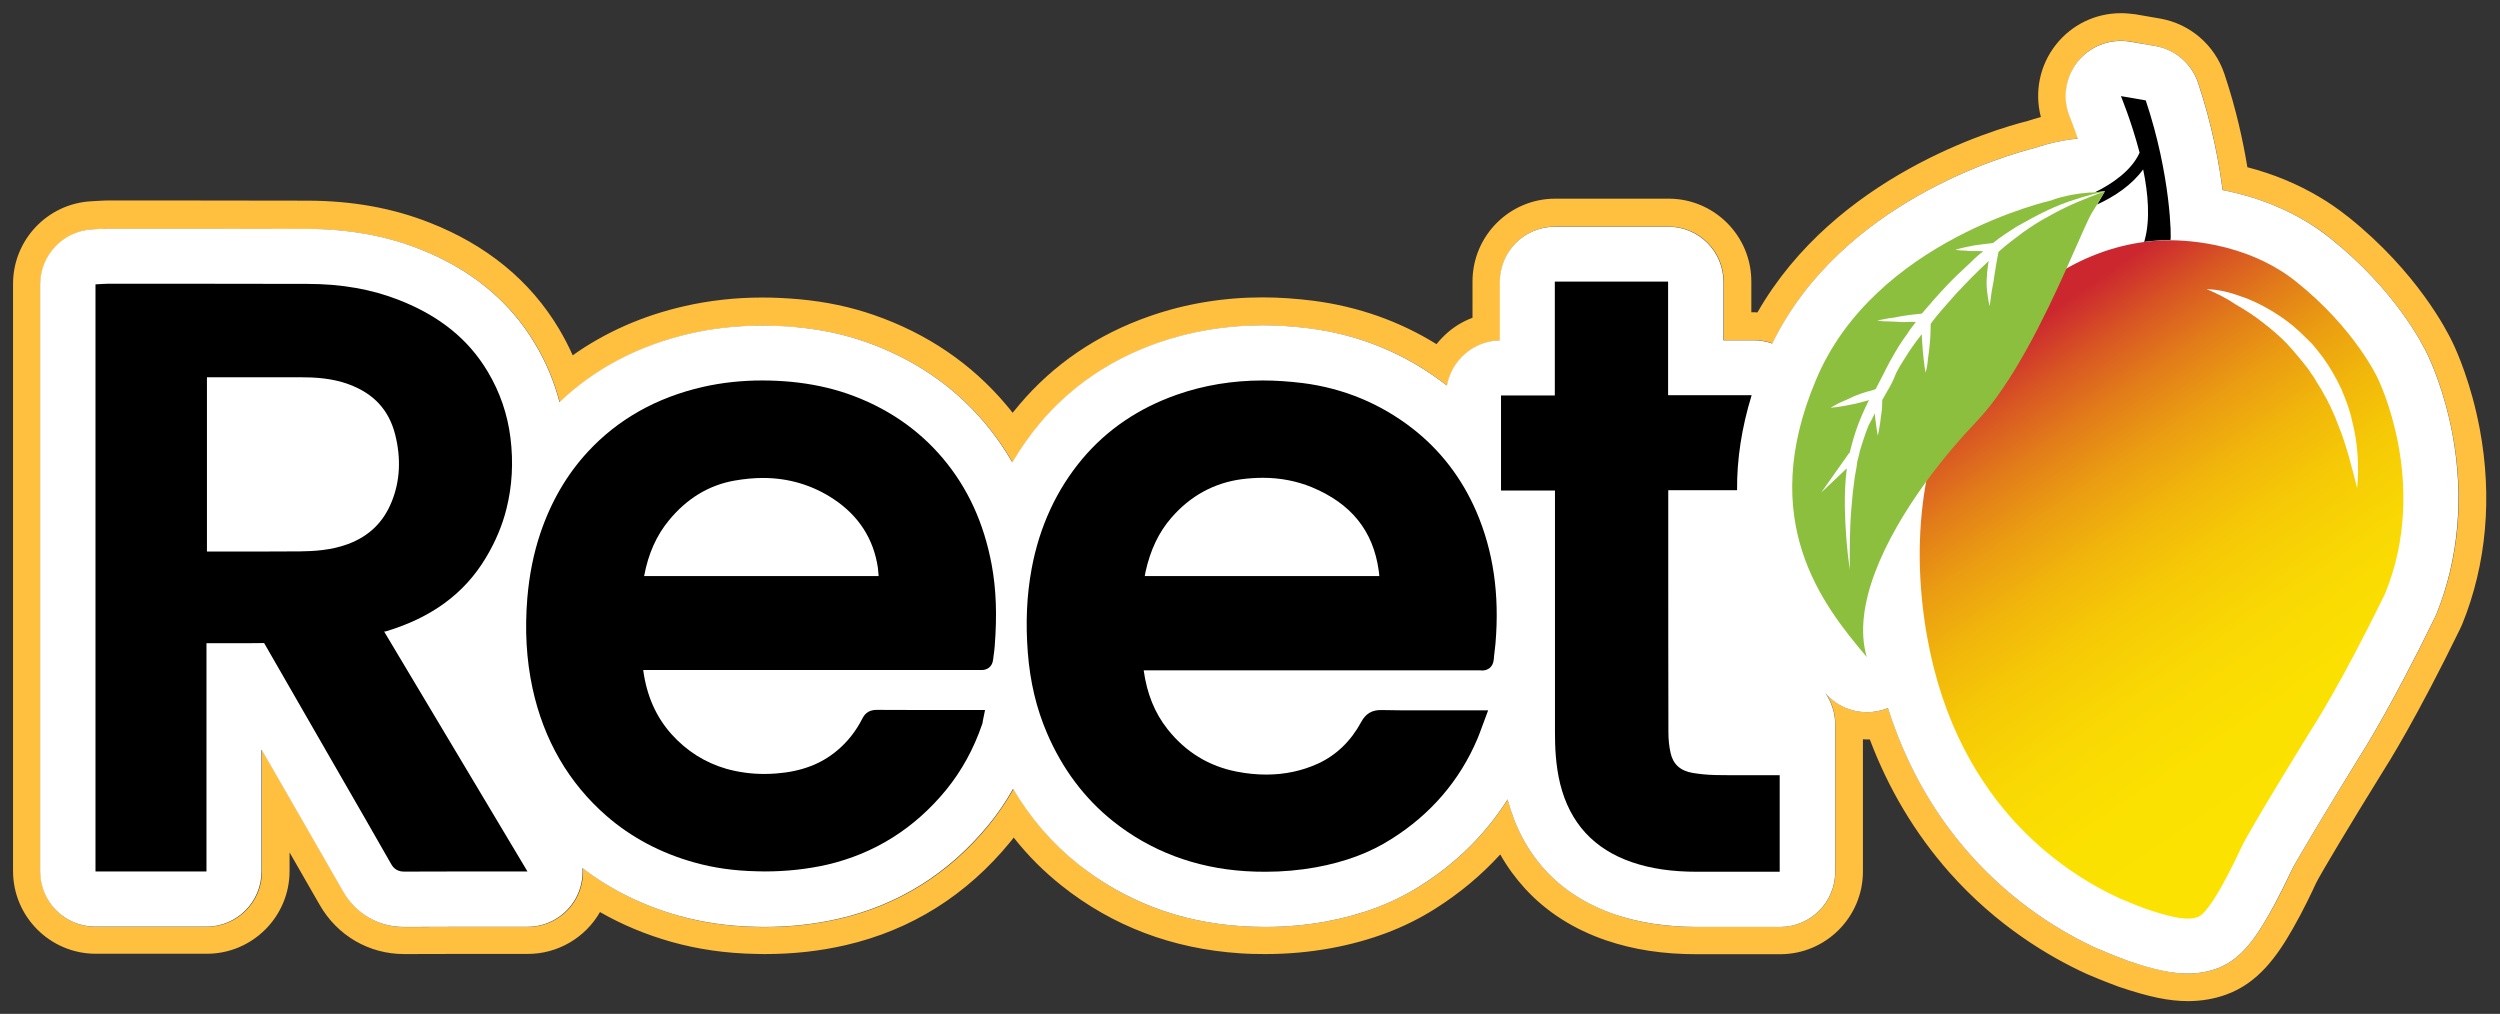
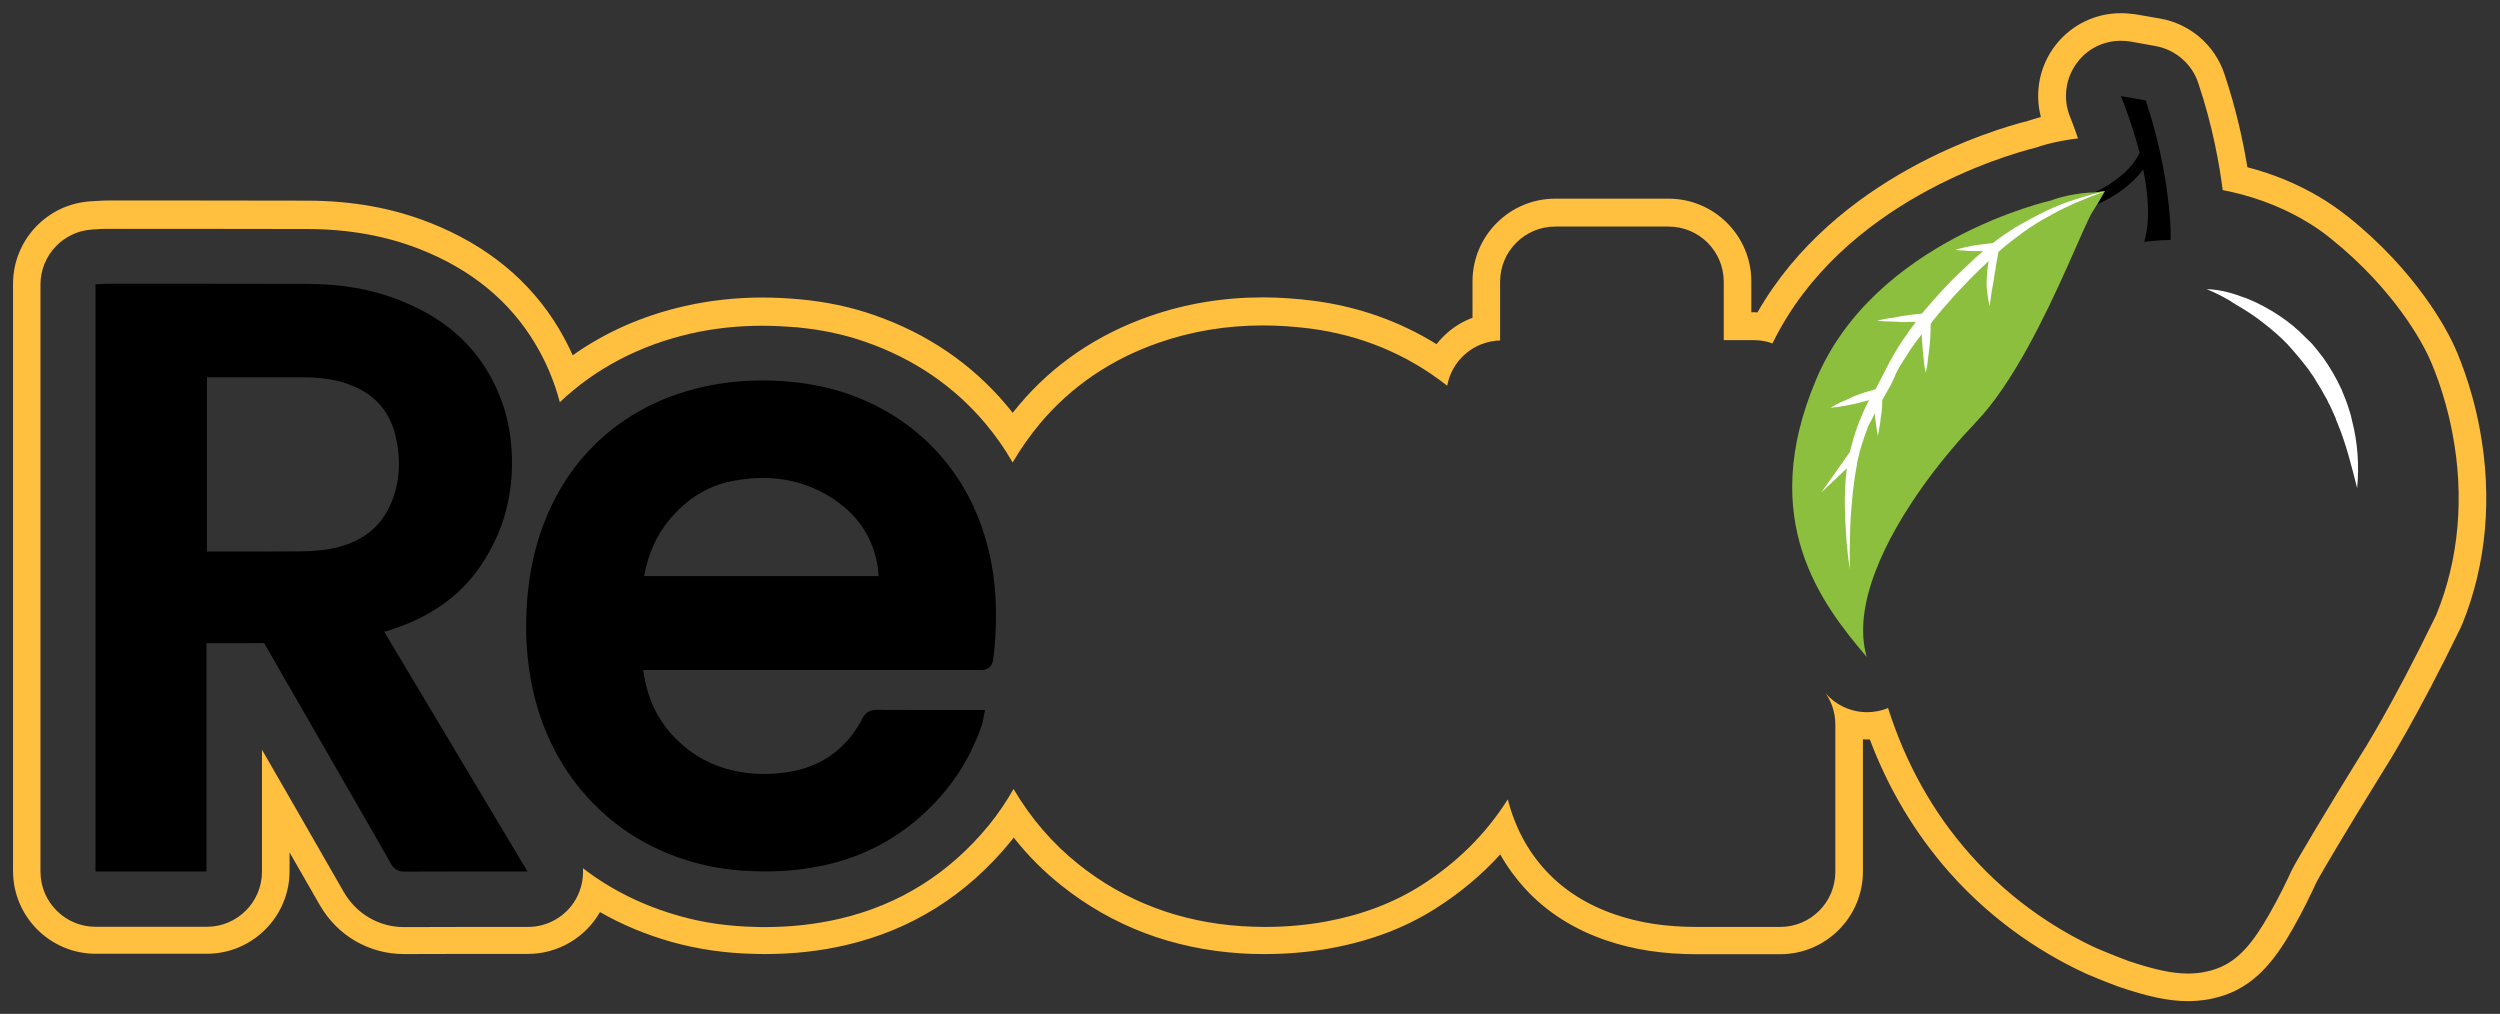
<svg xmlns="http://www.w3.org/2000/svg" version="1.1" id="Capa_1" x="0px" y="0px" viewBox="0 0 1630.9 661.4" style="enable-background:new 0 0 1630.9 661.4;" xml:space="preserve">
  <rect x="0" y="0" width="1630.9" height="661.4" fill="#333333" stroke="none" />
  <style type="text/css">
	.st0{fill:#FFBF3F;}
	.st1{fill:#FFFFFF;}
	.st2{fill:url(#SVGID_1_);}
	.st3{fill:#8DBF3F;}
</style>
  <g>
    <path class="st0" d="M1383.6,26.6c2,0,4.1,0.2,6.2,0.5L1406,30c13,2.3,23.8,11.5,28,24c9.5,28.2,13.9,53.6,16,70   c16.5,3.2,35.6,9.2,54.2,20.3c5.2,3,10.2,6.4,16.2,11.2c0.1,0.1,0.1,0.1,0.2,0.2c42.2,33.8,60.1,69.3,63.1,75.6   c2,4.1,11,23.7,16.3,52c7.7,40.9,4.1,81.4-10.4,117.1c-0.3,0.8-0.6,1.5-1,2.2c-28.3,58.2-47.2,87.9-49.9,92.1   c-18.7,30.2-40.7,66.8-43.9,73.5c-2.3,5-8.1,17.3-14.7,28.7c-9.9,17.2-19.4,29.8-34,35c-5.8,2.1-12.1,3.2-18.7,3.2   c-10.3,0-21.4-2.4-38.6-8.1c-0.4-0.1-0.7-0.3-1.1-0.4c-2.9-1.1-9.6-3.6-18.7-7.5c-0.3-0.1-0.5-0.2-0.8-0.3   c-21.9-10-54.2-28.8-83.2-61.7c-24-27.1-41.8-59-53.3-95.2c-4.4,1.8-9,2.7-13.6,2.7c-10.2,0-20.2-4.3-27.2-12.4   c4.1,5.8,6.4,12.9,6.4,20.5v96c0,19.9-16.1,36-36,36l-36,0c-6,0-12,0-18,0c-20.5,0-37.7-2.6-53.9-8.2   c-18.1-6.2-33.4-15.9-45.3-28.9c-11.6-12.6-19.8-28.1-24.5-46.1c-14.2,22.5-33.2,41.4-56.8,56.3c-18,11.3-38.2,19-61.9,23.4   c-12.7,2.3-25.9,3.5-39.3,3.5c-5.1,0-10.3-0.2-15.5-0.5c-40.2-2.6-76-16.1-106.3-40.2c-17.1-13.6-31.3-30.1-42.6-49.3   c-4.7,8.3-10.1,16.2-16,23.5c-25.8,31.6-58.7,52.2-97.6,61.2c-15.6,3.6-31.6,5.4-48.9,5.4c-1.8,0-3.7,0-5.5-0.1   c-18-0.4-34.4-2.7-50.1-7.2c-23.4-6.6-44.5-17-62.8-31.1c0.4,6.9-1.1,13.9-4.6,20.1c-6.4,11.3-18.4,18.2-31.3,18.2l-40.1,0   c-12,0-26.1,0-40.4,0.1h-0.2c-16.5,0-31.2-8.6-39.5-23c-11.7-20.4-23.5-40.8-35.2-61.3c-6-10.4-12-20.9-18.1-31.4v79.5   c0,19.9-16.1,36-36,36H62.4c-19.9,0-36-16.1-36-36v-383c0-19.1,15-34.9,34.1-35.9l5.2-0.3l0.5,0c1.1-0.1,2.4-0.1,3.9-0.1l58.7,0h0   c21.4,0,46.6,0,71.8,0.1c27,0.1,50.9,4.4,73.2,13.1c33.4,13.1,58.8,33.9,75.4,61.8c7.2,12,12.5,24.8,16,38.1   c23.2-22,51.9-37.1,85.4-44.8c14.9-3.4,30.7-5.1,46.7-5.1c7.3,0,14.7,0.4,22.3,1c16.1,1.5,30.8,4.6,44.9,9.5   c31.3,10.9,57.6,28.7,78.1,53c6.8,8.1,12.8,16.6,18,25.7c5.3-9,11.2-17.5,18-25.6c20.2-24,46.2-41.7,77.2-52.5   c21.5-7.5,44.3-11.3,68-11.3c10,0,20.3,0.7,30.7,2c33.1,4.3,63,16.6,88.9,36.8c0.2,0.2,0.4,0.3,0.7,0.5c3-16.5,17.2-29,34.5-29.5   v-38.3c0-19.9,16.1-36,36-36h73.9c19.9,0,36,16.1,36,36v38.1h19.6c4.2,0,8.3,0.7,12.2,2.1c45-92.3,152.6-122.9,171.8-127.7   c2-0.7,4.6-1.5,7.8-2.4c0,0,0.1,0,0.1,0c6.2-1.6,12.8-2.8,19.6-3.6c-2.8-8.3-5.1-13.8-5.1-13.9c-5-12.1-3.1-26,5.1-36.3   C1362.3,31.5,1372.7,26.6,1383.6,26.6 M1383.6,8.6c-16.5,0-31.9,7.4-42.2,20.3c-10.8,13.5-14.3,31.1-10,47.5c0,0-0.1,0-0.1,0   l-0.1,0c-2.9,0.8-5.7,1.6-8.4,2.5c-23,5.8-125.7,36.4-176.3,124.9c-0.8,0-1.6-0.1-2.4-0.1h-1.6v-20.1c0-29.8-24.2-54-54-54h-73.9   c-29.8,0-54,24.2-54,54v23.7c-5.9,2.2-11.5,5.5-16.3,9.7c-2.6,2.3-5,4.8-7.2,7.5c-24.2-15-51.1-24.5-80.3-28.3   c-11.2-1.4-22.3-2.2-33-2.2c-25.6,0-50.5,4.1-73.9,12.3c-34.1,11.9-62.8,31.4-85.1,57.9c-1.4,1.7-2.8,3.4-4.2,5.1   c-1.4-1.8-2.8-3.6-4.3-5.3c-22.6-26.8-51.5-46.4-85.9-58.4c-15.5-5.4-31.6-8.8-49.2-10.4c-8.1-0.7-16.1-1.1-23.9-1.1   c-17.4,0-34.5,1.9-50.7,5.6c-27.3,6.2-51.7,17-73,32.1c-2.6-5.9-5.6-11.6-8.9-17.2c-18.7-31.4-47.1-54.7-84.3-69.3   c-24.3-9.6-50.4-14.3-79.7-14.4c-25.3-0.1-50.5-0.1-71.9-0.1l-58.7,0c-2,0-3.7,0.1-5,0.2v0l-0.4,0l-5.1,0.3   c-28.6,1.5-51.1,25.2-51.1,53.9v383c0,29.8,24.2,54,54,54h72.4c29.8,0,54-24.2,54-54v-12.1c6.6,11.4,13.1,22.9,19.7,34.3   c11.5,20,32.1,32,55.1,32h0.2c0,0,0,0,0.1,0c14.2,0,28.3-0.1,40.3-0.1l40.1,0c19.4,0,37.4-10.5,47-27.3c0,0,0,0,0,0   c14.5,8.3,30.1,14.8,46.8,19.5c17.2,4.8,35,7.4,54.6,7.8c2,0,4,0.1,5.9,0.1c18.7,0,36-1.9,52.9-5.8c42.9-9.9,79-32.6,107.5-67.4   c0.8-0.9,1.5-1.9,2.2-2.8c9.2,11.7,19.7,22.2,31.3,31.4c33.2,26.4,72.4,41.2,116.3,44.1c5.6,0.4,11.2,0.5,16.6,0.5   c14.5,0,28.8-1.3,42.6-3.8c25.9-4.8,48.3-13.2,68.2-25.8c16-10.1,30.2-22,42.4-35.4c4.5,8,9.9,15.4,16.1,22.2   c14,15.3,31.8,26.6,52.8,33.8c18.2,6.2,37.2,9.1,59.7,9.1c6,0,12,0,18,0l36,0c29.8,0,54-24.2,54-54v-86.2c0.9,0,1.8,0.1,2.8,0.1   c0.6,0,1.1,0,1.7,0c12.2,32.4,29.6,61.4,51.7,86.5c31.2,35.3,65.7,55.4,89.2,66.2c0.4,0.2,0.7,0.3,1.1,0.5c9.4,4,16.5,6.7,19.5,7.8   c0.6,0.2,1.1,0.4,1.7,0.6c19.1,6.4,32,9.1,44.3,9.1c8.7,0,17-1.4,24.8-4.2l0,0c21-7.5,33.4-25.1,43.6-43c6.9-12,12.9-24.8,15.3-30   c2.8-5.7,22.7-39,42.9-71.6c3.8-5.9,22.7-36,50.9-93.9c0.5-1.1,1-2.2,1.5-3.3c15.8-38.9,19.7-82.9,11.4-127.2   c-5.6-29.8-14.9-50.6-17.7-56.4c-3.6-7.6-23.1-46-68.1-82l-0.3-0.2c-6.7-5.3-12.3-9.1-18.2-12.6c-14.4-8.6-30.3-15.2-47.3-19.6   c-2.7-16.4-7.2-37.7-15-60.9c-6.3-18.8-22.4-32.7-42-36.1l-16.2-2.8C1389.8,8.9,1386.7,8.6,1383.6,8.6L1383.6,8.6z" />
  </g>
-   <path class="st1" d="M1599.9,283.3c-5.3-28.3-14.3-47.9-16.3-52c-3-6.4-20.9-41.9-63.1-75.6c-0.1-0.1-0.1-0.1-0.2-0.2  c-6-4.7-11-8.2-16.2-11.2c-18.6-11.1-37.7-17.1-54.2-20.3c-2.1-16.4-6.5-41.7-16-70c-4.2-12.5-14.9-21.8-28-24l-16.2-2.8  c-2.1-0.4-4.1-0.5-6.2-0.5c-10.8,0-21.2,4.9-28.1,13.5c-8.2,10.3-10.2,24.2-5.1,36.3h0c0,0.1,2.3,5.6,5.1,13.9  c-6.8,0.7-13.4,1.9-19.6,3.6c0,0-0.1,0-0.1,0c-3.2,0.9-5.9,1.7-7.8,2.4c-19.2,4.8-126.8,35.4-171.8,127.7c-3.9-1.4-8-2.1-12.2-2.1  h-19.6v-38.1c0-19.9-16.1-36-36-36h-73.9c-19.9,0-36,16.1-36,36V222c-17.2,0.4-31.5,13-34.5,29.5c-0.2-0.2-0.4-0.4-0.7-0.5  c-25.9-20.1-55.8-32.5-88.9-36.8c-10.4-1.3-20.7-2-30.7-2c-23.6,0-46.5,3.8-68,11.3c-31,10.8-57,28.5-77.2,52.5  c-6.7,8-12.7,16.6-18,25.6c-5.2-9-11.2-17.6-18-25.7c-20.5-24.3-46.8-42.1-78.1-53c-14.1-4.9-28.8-8-44.9-9.5c-7.5-0.7-15-1-22.3-1  c-16.1,0-31.8,1.7-46.7,5.1c-33.5,7.7-62.2,22.7-85.4,44.8c-3.5-13.4-8.8-26.1-16-38.1c-16.6-27.9-42-48.7-75.4-61.8  c-22.2-8.7-46.2-13-73.2-13.1c-25.2-0.1-50.5-0.1-71.8-0.1h0l-58.7,0c-1.5,0-2.8,0.1-3.9,0.1l-0.5,0l-5.2,0.3  c-19.1,1-34.1,16.8-34.1,35.9v383c0,19.9,16.1,36,36,36h72.4c19.9,0,36-16.1,36-36V489c6.1,10.6,12.1,21.1,18.1,31.4  c11.7,20.4,23.5,40.8,35.2,61.3c8.3,14.4,23,23,39.5,23h0.2c14.3,0,28.4-0.1,40.4-0.1l40.1,0c13,0,24.9-7,31.3-18.2  c3.5-6.2,5-13.2,4.6-20.1c18.3,14.1,39.4,24.5,62.8,31.1c15.7,4.4,32.1,6.8,50.1,7.2c1.9,0,3.7,0.1,5.5,0.1  c17.3,0,33.3-1.8,48.9-5.4c38.9-9,71.7-29.6,97.6-61.2c6-7.3,11.3-15.1,16-23.5c11.3,19.2,25.6,35.8,42.6,49.3  C734,588,769.8,601.6,810,604.2c5.2,0.3,10.4,0.5,15.5,0.5c13.4,0,26.6-1.2,39.3-3.5c23.7-4.4,43.9-12,61.9-23.4  c23.6-14.9,42.6-33.8,56.8-56.3c4.7,17.9,12.9,33.4,24.5,46.1c11.9,13,27.2,22.7,45.3,28.9c16.3,5.5,33.4,8.1,53.9,8.2  c6,0,12,0,18,0l36,0c19.9,0,36-16.1,36-36v-96c0-7.6-2.4-14.7-6.4-20.5c7,8.1,17,12.4,27.2,12.4c4.6,0,9.2-0.9,13.6-2.7  c11.5,36.2,29.3,68.1,53.3,95.2c29.1,32.9,61.3,51.7,83.2,61.7c0.2,0.1,0.5,0.2,0.8,0.3c9.1,3.9,15.8,6.4,18.7,7.5  c0.4,0.1,0.7,0.3,1.1,0.4c17.1,5.8,28.3,8.1,38.6,8.1c6.6,0,12.9-1.1,18.7-3.2c14.6-5.2,24.2-17.8,34-35  c6.6-11.5,12.4-23.8,14.7-28.7c3.3-6.8,25.3-43.3,43.9-73.5c2.8-4.3,21.6-34,49.9-92.1c0.4-0.7,0.7-1.5,1-2.2  C1603.9,364.7,1607.5,324.2,1599.9,283.3z" />
  <path d="M252,411.8c29.7-9,50.9-24.6,64.8-47.7c6.3-10.4,10.9-21.3,13.6-32.2c3.7-14.7,4.6-30.2,2.6-46.3  c-1.9-15.4-6.9-29.9-14.8-43.1c-12.6-21.2-31.5-36.4-57.7-46.7c-18-7.1-37.7-10.6-60.1-10.6c-25.1-0.1-50.3-0.1-71.7-0.1l-58.7,0  c-0.5,0-1,0-1.6,0.1l-0.7,0l-5.4,0.3v383h72.4V419.6l17.5,0c8.1,0,14.3,0,20.1-0.1c15.9,27.6,31.8,55.3,47.7,82.9  c11.8,20.4,23.5,40.8,35.2,61.3c0.7,1.2,2.8,4.9,8.3,4.9h0c13.5,0,27-0.1,40.5-0.1l40.1,0l-93.5-156.5  C251.2,412,251.6,411.9,252,411.8z M195.8,246.1c9.6,0,20.9,0.6,31.7,4.6c16.3,6,26.2,16.7,30.3,32.8c3.9,15.5,3.2,30.2-2.2,43.6  c-5.4,13.5-14.7,22.6-28.5,27.8c-11,4.1-22.5,4.7-31.4,4.8c-8.6,0-17.2,0.1-25.8,0.1c-6.9,0-13.8,0-20.7,0c-4.7,0-9.5,0-14.2,0  V246.1c5.3,0,28.3,0,34.5,0C178.2,246.1,187,246.1,195.8,246.1z" />
-   <path d="M921.3,279.4c-20.8-16.1-44.8-26.1-71.4-29.5c-8.9-1.1-17.7-1.7-26.1-1.7c-19.6,0-38.5,3.1-56.1,9.3  c-24.8,8.7-45.5,22.7-61.5,41.7c-16.9,20.1-28.1,44.3-33.2,71.8c-3.2,17.3-4,35.2-2.5,54.7c1.5,19.2,5.6,36.4,12.5,52.5  c10,23.4,24.6,42.8,43.2,57.6c24.4,19.4,53.5,30.4,86.2,32.5c4.4,0.3,8.8,0.4,13.2,0.4c11.2,0,22.2-1,32.8-2.9  c19.1-3.5,35.2-9.5,49.2-18.4c25.8-16.2,44.7-38.3,56.2-65.4c1-2.4,1.9-4.8,2.8-7.3c0.4-1.2,0.8-2.3,1.3-3.5l2.9-7.8h-11.9  c-5.1,0-10.2,0-15.2,0c-5.1,0-10.2,0-15.3,0c-10.9,0-19.4,0-27.3-0.2l-0.3,0c-5.9,0-9.9,2.4-12.8,7.8c-6.8,12.5-16.2,21.6-28.1,27.1  c-10.5,4.8-21.8,7.2-33.8,7.2c-6.1,0-12.6-0.6-19.2-1.9c-18.2-3.5-33.5-12.8-45.3-27.8c-8.3-10.5-13.4-23.1-15.5-38.3l218.2,0  c0.3,0,0.6,0,0.9,0c0.2,0,0.3,0,0.5,0h0.1c0.4,0.1,0.8,0.1,1.2,0.1c3.2,0,7.1-1.9,7.5-7.4c0.1-1.6,0.3-3.1,0.5-4.8  c0.2-1.7,0.4-3.5,0.6-5.4c2.7-32.1-1.4-60.3-12.5-86.1C953.6,311.8,939.5,293.5,921.3,279.4z M899.4,372.1c0.2,1.2,0.3,2.4,0.4,3.7  h-153c0.2-0.9,0.3-1.9,0.5-2.8c3.2-14.4,8.7-25.9,16.9-35.3c12.4-14.3,27.9-22.7,45.9-25.1c4.7-0.6,9.4-0.9,13.8-0.9  c11.3,0,22,2.1,31.8,6.1C881.5,328.5,895.8,346.3,899.4,372.1z" />
  <path d="M615.1,299c-16.3-19.3-37.3-33.5-62.4-42.2c-11.4-3.9-23.3-6.4-36.4-7.7c-6.4-0.6-12.8-0.9-19-0.9  c-13.4,0-26.4,1.4-38.7,4.2c-30.3,6.9-55.6,21.2-75.1,42.3c-13.7,14.8-24.1,32.7-31,53.2c-4.4,13.1-7.2,27-8.5,42.3  c-1.7,21-0.6,40.2,3.4,58.8c7.3,33.7,23.6,61.8,48.3,83.3c16.1,14,35.3,24.2,57.1,30.3c12.8,3.6,26.2,5.5,41.1,5.8  c1.6,0,3.2,0.1,4.8,0.1c14.5,0,27.9-1.5,40.8-4.4c30.9-7.2,57.1-23.6,77.8-48.9c10-12.3,17.9-26.6,23.4-42.7  c0.3-0.7,0.4-1.4,0.4-1.9c0-0.2,0.1-0.3,0.1-0.5l1.4-6.9l-36.9,0c-9.3,0-21.5,0-33.8-0.1c-4.4,0-7.4,1.8-9.3,5.6  c-4.2,8.3-9.8,15.4-16.7,21.1c-10.4,8.7-23.4,13.6-39.7,14.8c-2.6,0.2-5.2,0.3-7.7,0.3c-8.6,0-17-1.2-24.8-3.4  c-13.7-4-25.7-11.5-35.6-22.5c-10.1-11.3-16.2-25-18.5-41.9l218.2,0c0.3,0,0.6,0,0.9,0c0.2,0,0.4,0,0.6,0c0.1,0,0.2,0,0.3,0  c0.3,0,0.6,0,0.9,0c3.1,0,6.9-1.8,7.4-7c0.1-1.1,0.3-2.1,0.4-3.2c0.2-1.7,0.5-3.4,0.6-5.2c1.6-20.4,1-37.4-2-53.5  C641.8,341.1,631.4,318.4,615.1,299z M573.2,375.8h-153c2.7-14.5,8-26.5,16.3-36.5c11.7-14.2,26.1-22.9,42.8-25.8  c6.3-1.1,12.5-1.7,18.4-1.7c16.9,0,32.5,4.7,46.3,13.9c16.3,10.9,25.9,25.9,28.7,44.7C572.9,372.1,573,373.9,573.2,375.8z" />
-   <path d="M1142.7,505.7c-3.2,0-6.5,0-9.7,0c-5.4,0-9.8,0-13.9-0.1c-5.2-0.1-10.2-0.6-15-1.4c-8-1.4-12.7-5.7-14.3-13.1  c-0.9-4-1.4-8.5-1.4-13.4c-0.1-42-0.1-84.7-0.1-125.9v-32h44.9c-0.2-20.1,3-40.8,9.5-62h-54.5v-74.1h-73.9V258h-35.1v62h35.2v40.4  c0,39.1,0,78.2,0,117.4c0,9.2,0.4,21.4,3.4,33.6c6.3,25.4,22,42.6,46.9,51.1c12.4,4.2,25.9,6.2,42.4,6.2c6,0,11.9,0,17.9,0l36,0v-63  h-8.7C1149.2,505.7,1146,505.7,1142.7,505.7z" />
  <g>
    <path d="M1415.9,156.4v0.2c-4.2,0-6.6,0.2-6.6,0.2c-3.5,0.2-7.1,0.5-10.6,1c0.2-0.4,0.4-0.7,0.4-1.1c3.7-13.4,2.3-30.4-1-46.2   c-7.2,10-18.4,17.6-30,22.9l5.1-8.7l-6.8,0.9c12.1-6,24.2-14.5,29.4-26c-5.4-20.6-12.2-36.9-12.2-36.9s0,0,16.2,2.8   C1416.3,114.7,1416.6,156.2,1415.9,156.4z" />
    <linearGradient id="SVGID_1_" gradientUnits="userSpaceOnUse" x1="1527.601" y1="200.965" x2="1272.554" y2="560.317" gradientTransform="matrix(1 1.459256e-02 1.459256e-02 -1 18.42 739.457)">
      <stop offset="2.122417e-02" style="stop-color:#FCE300" />
      <stop offset="0.258" style="stop-color:#FBE101" />
      <stop offset="0.396" style="stop-color:#F9D803" />
      <stop offset="0.508" style="stop-color:#F6CA06" />
      <stop offset="0.607" style="stop-color:#F1B60B" />
      <stop offset="0.698" style="stop-color:#EA9C12" />
      <stop offset="0.781" style="stop-color:#E27C1A" />
      <stop offset="0.86" style="stop-color:#D85623" />
      <stop offset="0.932" style="stop-color:#CD2C2E" />
      <stop offset="0.94" style="stop-color:#CC272F" />
    </linearGradient>
-     <path class="st2" d="M1556.1,386.9c-29.4,60.4-48,88.6-48,88.6s-40.6,65.6-46.1,77.6c-5.6,12.2-20.4,42.4-28.2,45.1   c-6.2,2.3-15.3,1-33.6-5.2c-3.3-1.2-9.1-3.4-17.1-6.8c-36.3-16.6-111-63.6-127.7-181.9c-20.3-143.6,63.9-243,154-247.4   c0,0,40.4-3.2,76.6,18.6c4.2,2.4,8.2,5.3,12.1,8.4c38.4,30.7,53.1,63,53.1,63S1585.2,315.2,1556.1,386.9z" />
    <path class="st1" d="M1439.5,188.6c7.5,0.3,14.8,1.9,21.9,4.6c7,2.2,13.8,5.6,20.4,9.5c6.5,3.9,12.8,8.4,18.4,13.7   c2.8,2.6,5.3,5.3,8.1,7.9l3.7,4.5c1.2,1.4,2.3,3.1,3.5,4.5c4.4,6.2,8.3,12.8,11.5,19.7c0.5,0.9,0.9,1.7,1.1,2.6l1.1,2.6   c0.7,1.7,1.4,3.6,2,5.2c1.1,3.6,2.5,7.1,3.1,10.7c3.8,14.4,4.8,29.8,3.4,44.4c-3.6-14.4-7.1-28.4-12.4-41.4   c-0.7-1.7-1.4-3.3-1.8-4.7l-2.1-4.7c-0.7-1.4-1.4-3.3-2.3-4.7l-1.1-2.4c-0.5-0.9-0.9-1.4-1.4-2.4l-2.5-4.5l-2.8-4.5   c-0.9-1.4-1.6-2.9-2.8-4.5c-1.2-1.4-1.8-2.9-3-4.3c-4.2-5.5-8.6-10.7-13.4-16c-4.6-4.8-10.2-9.6-15.8-13.9   c-5.4-4.3-11.4-8.2-17.7-11.8C1452.8,194.7,1446,191.3,1439.5,188.6z" />
    <path class="st3" d="M1366.4,125.5l6.8-0.9l-5.1,8.7l-2.9,4.7c-2.4,3.3-8.4,17.8-16.9,36.7c-14.2,31.7-35.4,75.7-58.9,100.3   c-10.8,11.3-22.4,24.9-33.2,39.7c-26.7,36.8-48.1,80.8-38.4,113.9c-29.4-34.6-71.8-89-33.2-180.6   c38.1-91.6,153.7-117.3,153.7-117.3s2.3-1,6.5-2.1c4.2-1.1,10.4-2.4,18.3-3C1364.5,125.7,1365.2,125.5,1366.4,125.5z" />
    <path class="st1" d="M1353.8,130.1c-6.4,2-12.8,4.5-19,7.5c-6.2,3-12.1,6.2-18.1,9.6c-2.9,1.6-5.7,3.7-8.6,5.5l-4.3,3l-3.6,2.8   c-4,0.4-7.8,1.1-11.8,1.5c-2.1,0.4-4.3,0.9-6.4,1.3s-4.3,1.1-6.4,1.6c2.1,0.5,4.5,0.5,6.6,0.6c2.1,0.3,4.5,0.3,6.6,0.3   c1.6,0,3.3,0,4.9,0.1c-0.5,0.5-1.2,1.2-1.7,1.4c-2.6,2.1-5,4.4-7.6,7c-4.8,4.4-10,9.3-14.6,14.2c-5.5,5.8-10.8,11.9-16.1,18.1   c-1.7,0.2-3.8,0.4-5.7,0.6c-2.6,0.4-5.2,0.6-7.8,1.1s-5.2,1.1-7.8,1.3c-2.6,0.4-5.2,1.1-7.8,1.5c2.6,0.5,5.4,0.6,8,0.6   c2.6,0,5.4,0.3,8,0.4s5.4-0.2,8-0.1c0.5,0,0.7,0,1.2,0c-1.7,2.6-4.1,5.1-5.5,7.7c-4.1,5.4-7.7,11.4-10.9,17.3c-1,1.4-1.5,3-2.4,4.4   l-2.2,4.4c-1.5,3-3.1,5.8-4.6,8.9c-0.2,0.5-0.5,0.9-0.7,1.2c-1.9,0.7-4.3,1.4-6.2,1.8c-2.6,0.9-5,1.6-7.6,2.7   c-3.3,1.6-5.7,2.7-8.1,3.7c-2.6,1.1-4.7,2.3-7.4,3.9c2.8-0.2,5.4-0.6,8.3-1.1c2.6-0.4,5.4-1.1,7.8-1.5c2.6-0.7,5.2-1.3,7.8-2   c0.5-0.2,0.7-0.2,1.2-0.5c-1.7,3.3-3.4,7-4.9,10.5c-2.7,6.3-4.9,12.9-6.6,19.5c-0.5,1.6-0.8,3.3-1.2,4.7l-0.2-0.2l-18.3,25.9   l16.7-15.8c-1.1,8.5-1.4,16.9-1.3,25.7c0.3,13.7,1.3,27.1,3.2,40.4c0-13.7-0.1-26.9,1.1-40.3l0.9-10.1c0.5-3.3,0.8-6.6,1.3-10.1   c0.5-3.3,1.3-6.6,1.6-9.9l1.2-4.7l0.5-2.3l0.7-2.3l1.5-4.7l1.5-4.5c0.5-1.4,1.2-3,1.7-4.5l1-2.1l1.2-2.1c0.7-1.4,1.5-3,2.2-4.4   c0,0.2,0,0.5,0,0.5c0.2,2.4,0.4,4.7,0.8,7.1s0.6,4.7,1.1,7.1c0.5-2.3,1-4.7,1.3-7.1c0.5-2.3,0.5-4.7,1-7.1c0.5-3.1,0.6-6.4,0.6-9.2   c1-1.4,1.5-2.8,2.4-4.2c1.7-2.8,3.4-5.8,4.8-8.9l2-4.7c0.7-1.4,1.5-2.8,2.4-4.4c3.4-5.6,7-11.2,10.8-16.3c1.2-1.4,2.2-3,3.4-4.4   c0,2.4,0.2,4.7,0.4,7.1c0.2,3.1,0.4,5.9,0.8,9c0.4,3.1,0.6,5.9,1.3,9c0.8-3.1,1.3-5.9,1.5-8.9c0.5-3.1,0.8-5.9,1.1-8.9   s0.6-5.9,0.6-8.9c0-1.6,0-3.3,0.1-5.2c5-6.8,10.8-13,16.3-19.3c6.9-7.4,13.9-14.6,21.5-21.6c0,0,0,0,0,0.2c-0.5,3.3-1,6.3-1.1,9.6   c-0.3,3.3-0.3,6.6,0.1,9.9c0.4,3.3,0.8,6.6,1.7,9.7c0.5-3.3,0.8-6.4,1.3-9.6s1.3-6.3,1.6-9.4l1.5-9.2l1.3-7.1   c0.2-0.2,0.2-0.2,0.5-0.5c4.8-4.4,10.3-8.3,15.5-12.3c5.5-3.9,10.9-7.4,16.6-10.4c5.7-3.2,11.6-6.2,17.8-8.9   c6.2-2.5,12.3-5.2,18.7-7.3C1366.8,126.2,1360.2,128,1353.8,130.1z" />
  </g>
</svg>